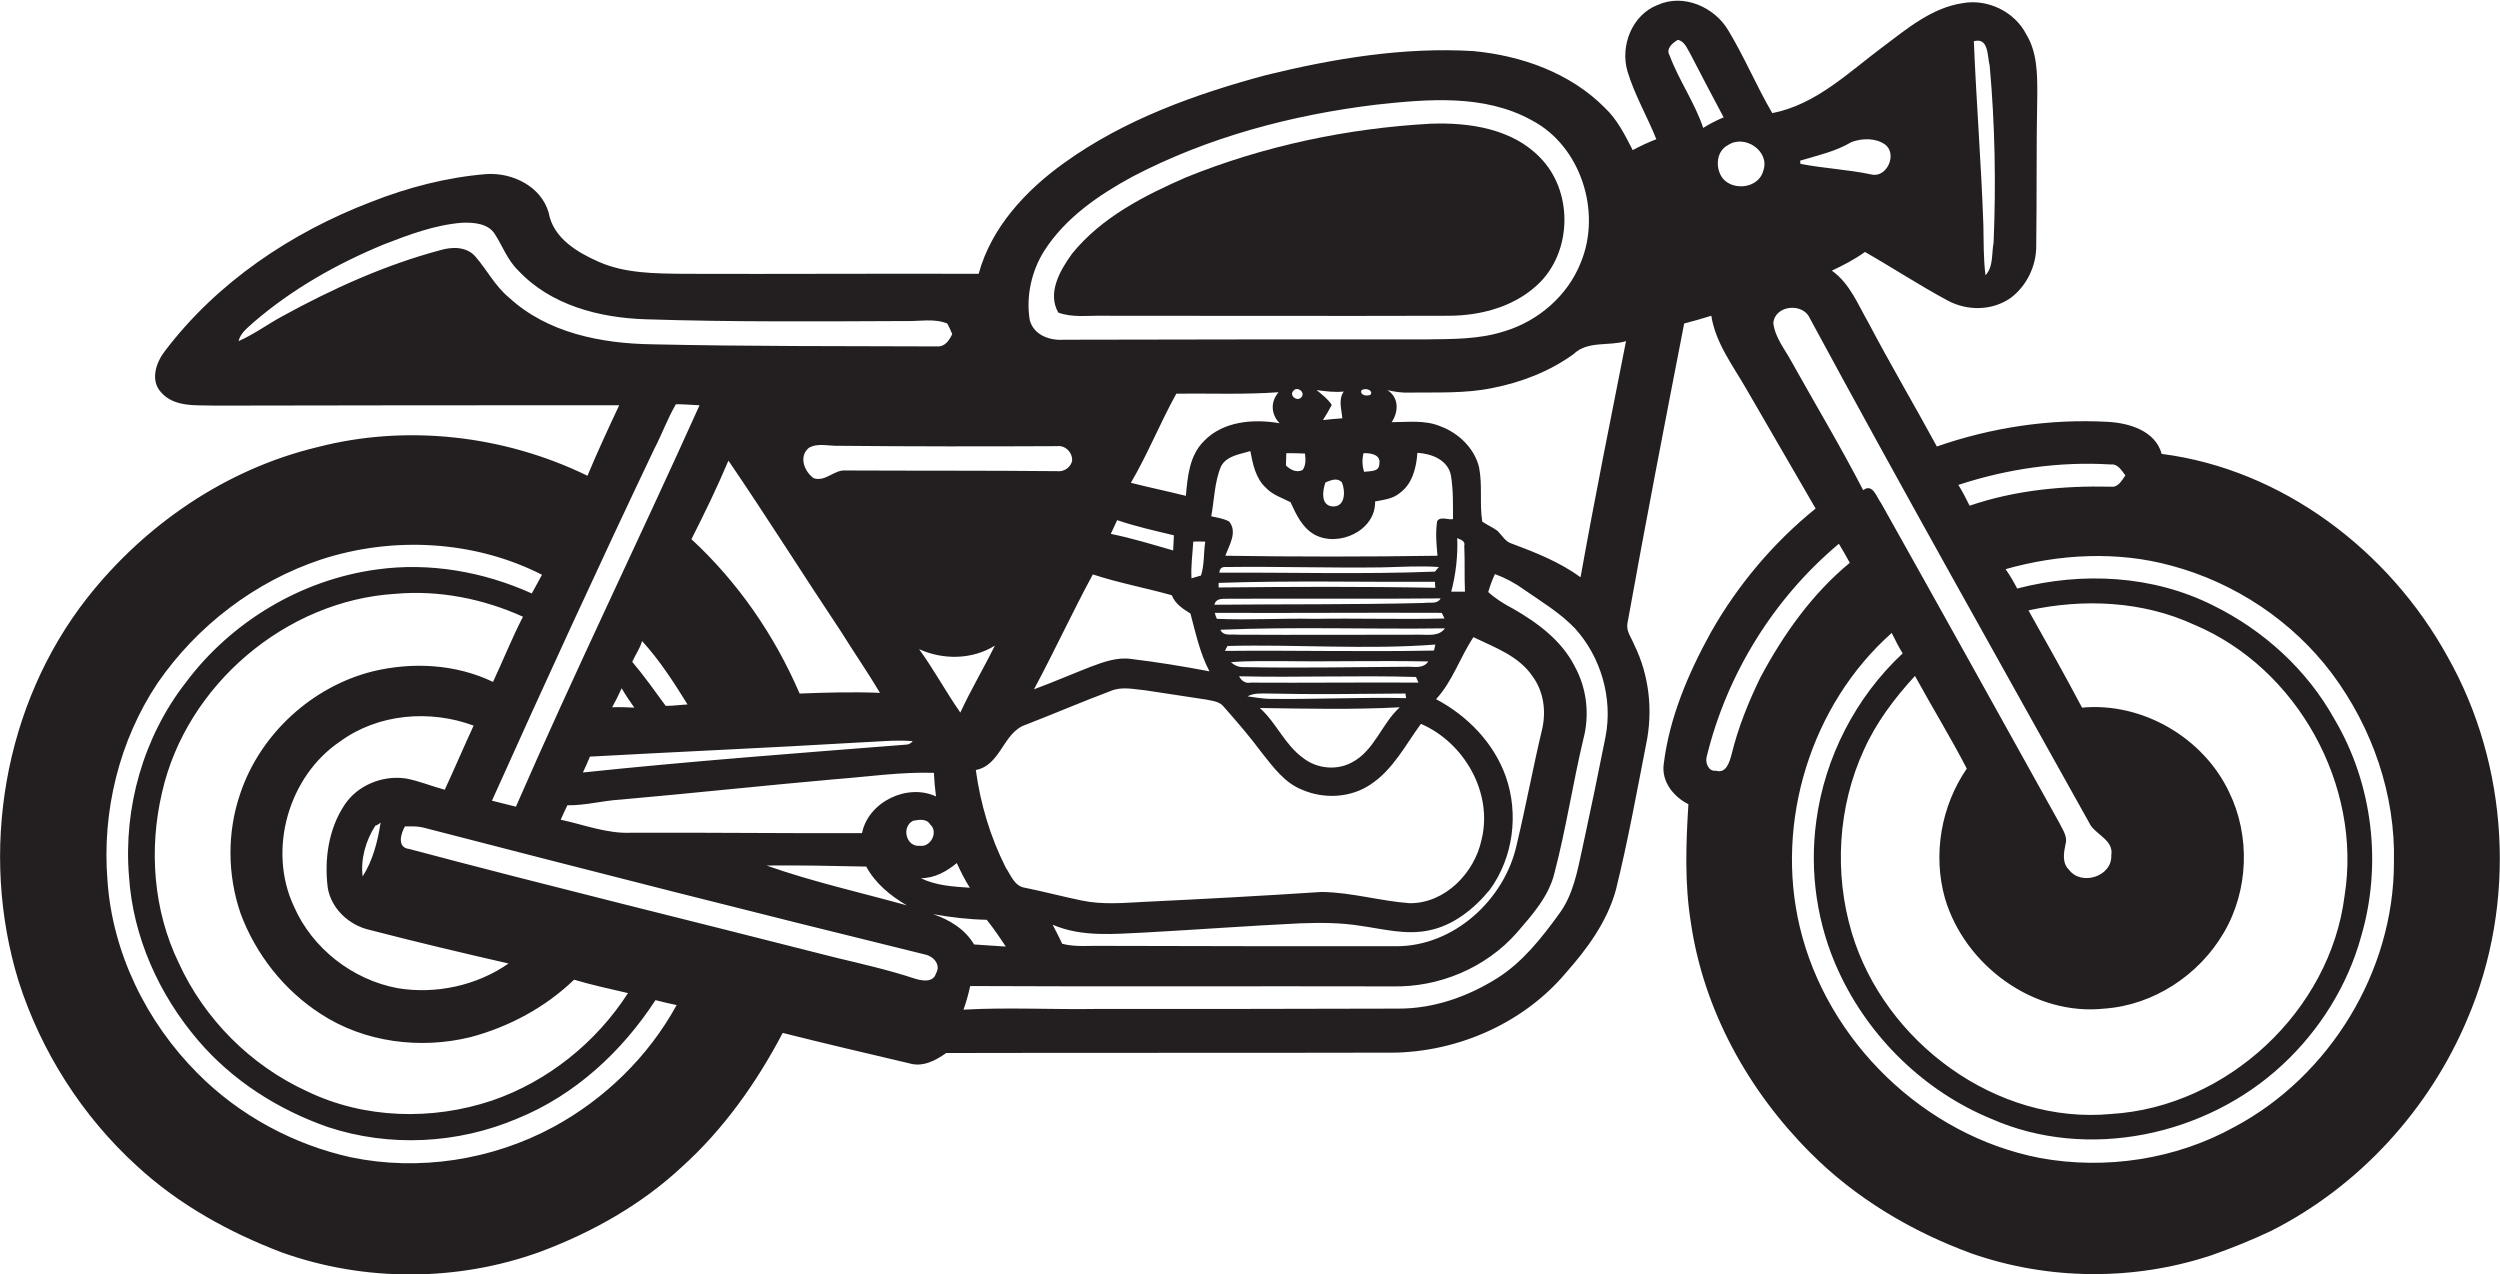
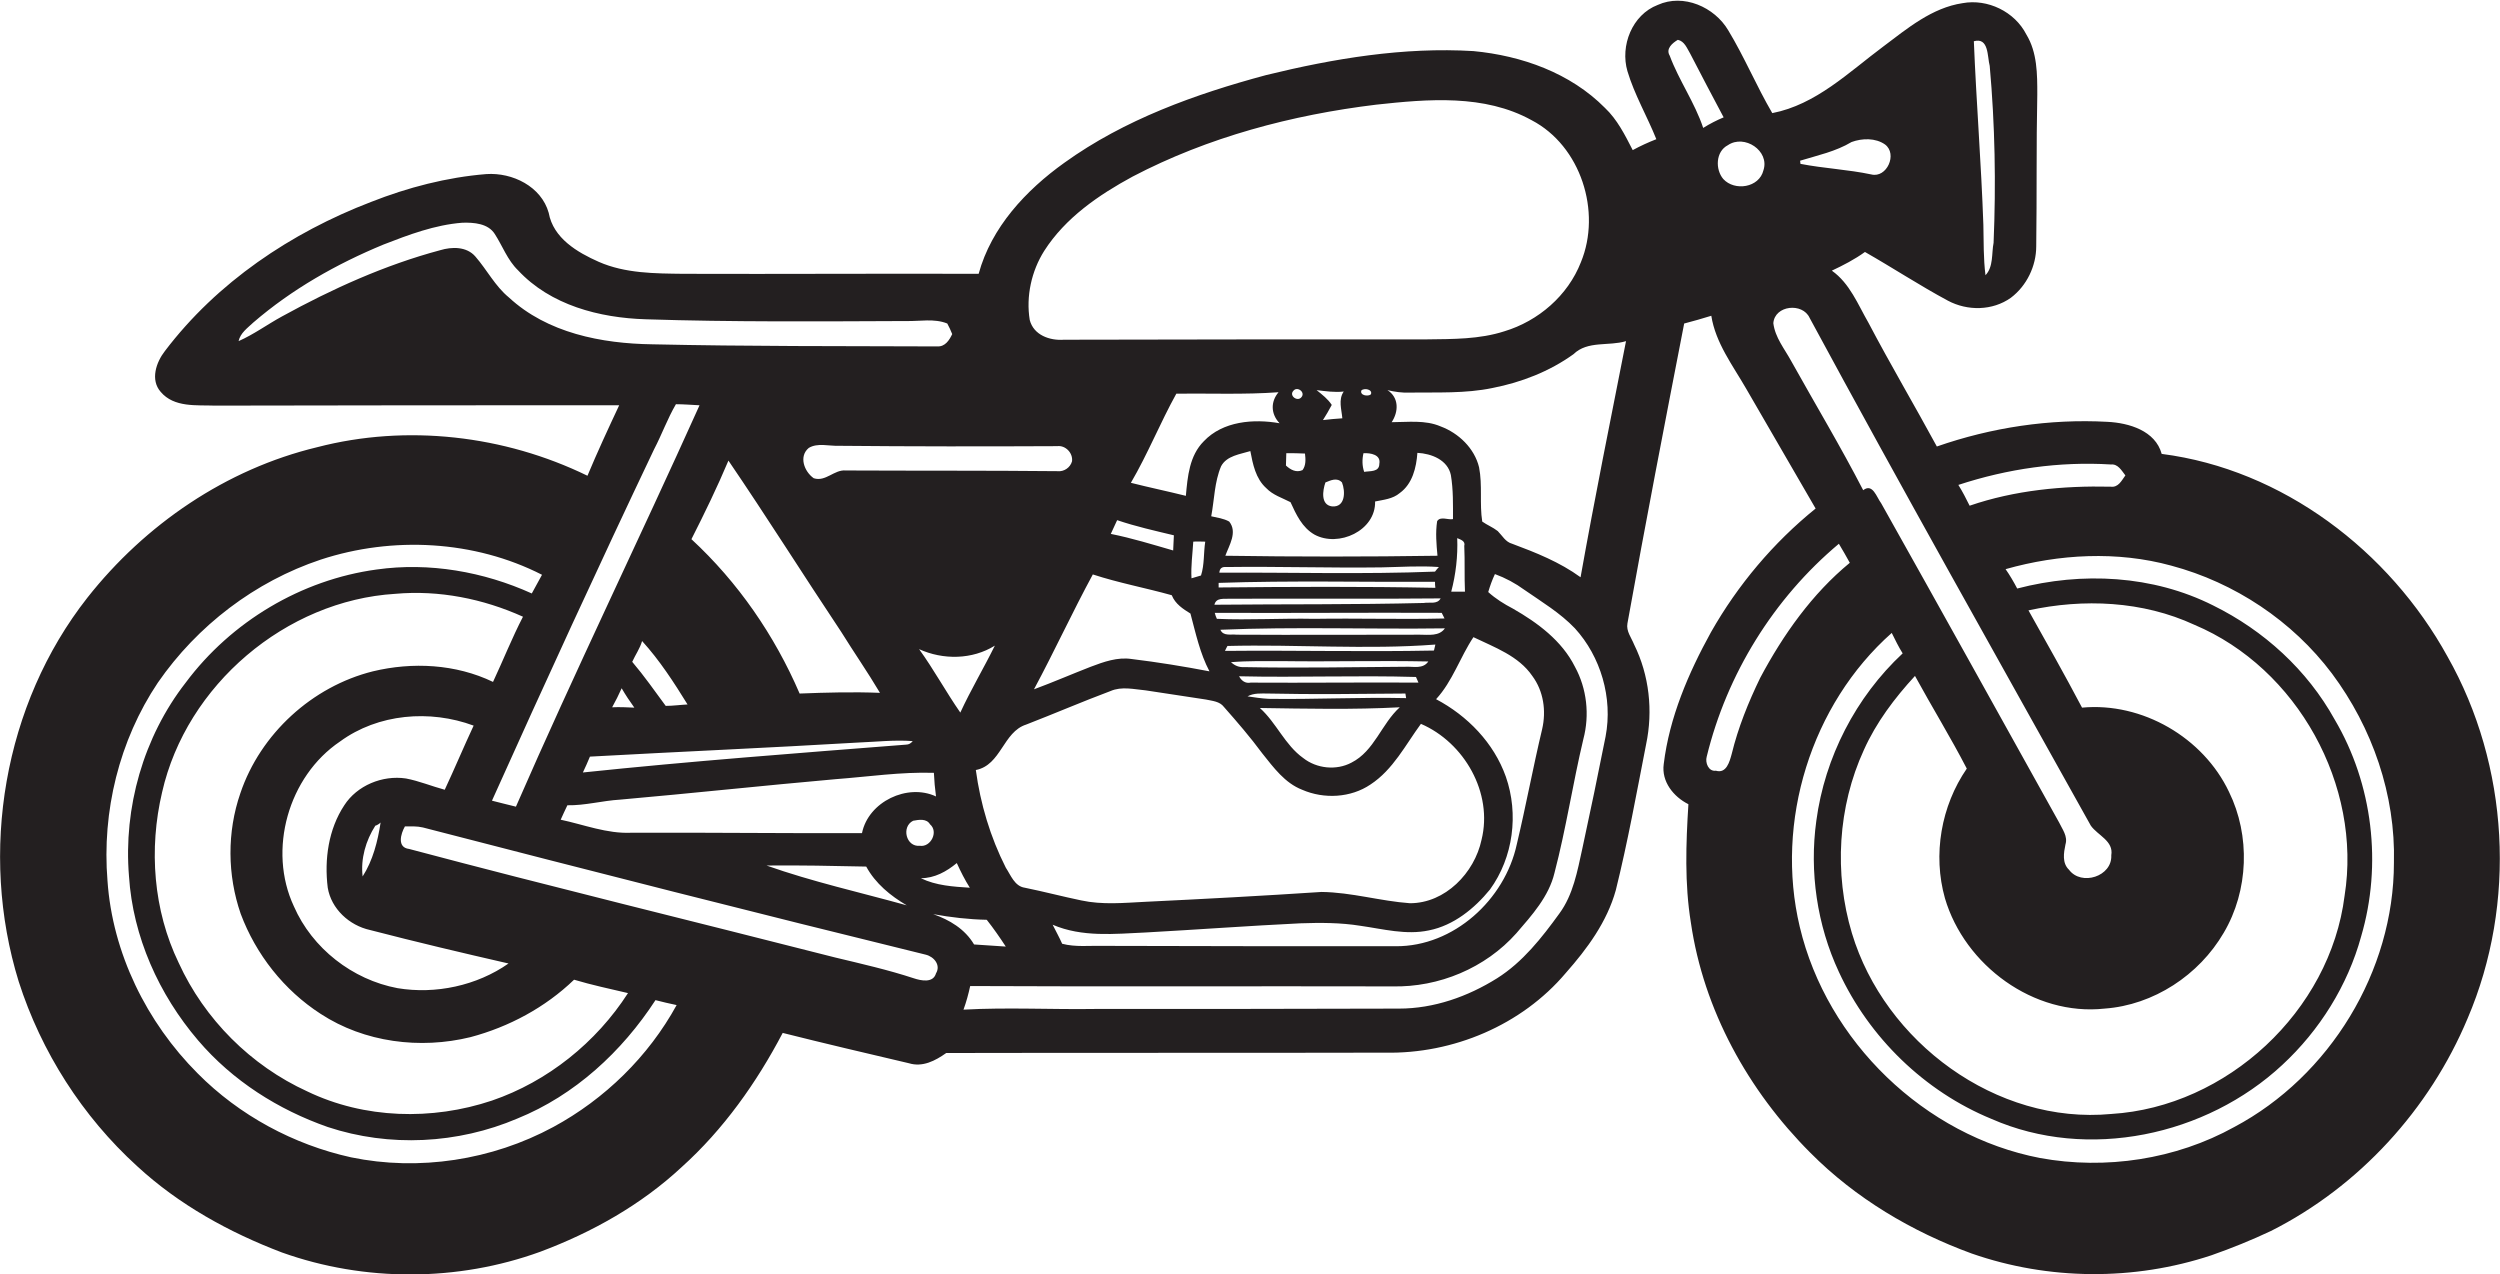
<svg xmlns="http://www.w3.org/2000/svg" version="1.1" id="Layer_1" x="0px" y="0px" viewBox="0 0 709.4 361.6" enable-background="new 0 0 709.4 361.6" xml:space="preserve">
  <g>
    <path fill="#231F20" d="M694.5,186.3c-16.5-30-46.8-53.1-81.1-57.5c-1.8-6.6-9.3-8.8-15.4-9.1c-16.4-0.9-32.9,1.6-48.4,7   c-6.4-11.8-13.2-23.3-19.4-35.1c-3-5.2-5.3-11.2-10.4-14.8c3.2-1.5,6.5-3.2,9.4-5.3c7.9,4.5,15.5,9.5,23.5,13.8   c5.6,3,12.7,2.9,17.9-0.8c4.5-3.4,7.2-9,7.2-14.6c0.2-14.4,0-28.7,0.3-43.1c0-5.8,0-11.9-3.1-17c-3.3-6.5-11-10.2-18.1-8.9   c-8.7,1.3-15.7,7.2-22.5,12.3c-9.8,7.3-19.1,16.5-31.5,18.9c-4.5-7.7-7.9-15.9-12.5-23.5c-3.9-6.6-12.7-10.5-20-7.2   c-7.3,2.8-10.7,11.6-8.6,18.8c2,6.7,5.6,12.8,8.2,19.3c-2.3,0.9-4.5,1.9-6.7,3.1c-2.2-4.3-4.4-8.7-7.9-12   c-9.8-9.9-23.6-14.8-37.3-16.1c-19.8-1.2-39.6,2.1-58.8,6.8c-20.1,5.4-40.2,12.6-57.3,24.9c-10.9,7.8-20.7,18.3-24.3,31.5   c-27.9-0.1-55.8,0.1-83.8,0c-8.1-0.1-16.5-0.1-24-3.4c-6.1-2.7-12.9-6.7-14.2-13.9c-2.1-7.5-10.3-11.5-17.7-11   c-11.2,0.9-22.3,3.8-32.7,7.9C82.6,66,61.6,80.1,46.8,99.6c-2.5,3.2-4.2,8.2-1.2,11.6c3.8,4.5,10.2,3.7,15.4,3.9   c38.2-0.1,76.4-0.1,114.7-0.1c-3.1,6.6-6.2,13.3-9,20c-23.6-11.5-51.3-14.7-76.7-8.1c-25.8,6.2-48.8,21.9-65.2,42.7   C1,199.9-6,241.9,5.3,278.5c6.4,20,18.1,38.3,33.6,52.4C50.7,341.8,65,349.7,80,355.4c23.5,8.4,49.9,8.3,73.3-0.2   c14.7-5.5,28.6-13.3,40.1-24c11.9-10.7,21.3-24,28.7-38.1c11.9,3,23.9,5.8,35.8,8.6c3.9,1.2,7.5-0.7,10.6-2.9   c41.5-0.1,83,0,124.5-0.1c19.3,0.4,38.8-7.8,51.3-22.6c6.1-6.9,11.7-14.5,14.2-23.5c3.4-13.7,5.9-27.6,8.6-41.4   c2-9.5,0.9-19.6-3.4-28.3c-0.8-2-2.3-3.8-1.9-6c5.1-28.4,10.6-56.8,16.1-85.1c2.6-0.7,5.2-1.4,7.7-2.2c1.2,7.7,6.1,14.1,9.9,20.7   c6.6,11.3,13.1,22.7,19.7,34c-12,9.7-22.1,21.7-29.7,35.1c-6.4,11.6-11.8,24.2-13.4,37.4c-0.7,5,2.8,9.3,7,11.4   c-0.7,11.2-1.1,22.5,0.7,33.6c3.6,24.8,16.3,47.7,33.9,65.3c12.8,12.9,28.8,22.4,45.8,28.6c21.8,7.6,46,7.8,68,0.5   c5.7-2,11.4-4.3,16.9-6.9c25-12.6,45-34.5,55.8-60.3C714.2,256.3,712,217.2,694.5,186.3z M564.6,18.7c1.5,16.7,1.8,33.5,1.1,50.2   c-0.6,3,0,6.8-2.3,9.2c-0.6-4.8-0.5-9.6-0.6-14.3c-0.6-17.4-2-34.7-2.7-52.1C564.4,10.5,563.9,16.1,564.6,18.7z M296.3,71.2   c6-9.4,15.5-15.9,25.1-21.1c21.4-11.2,45.2-17.5,69.1-20.4c14.7-1.6,30.7-3,44.1,4.4c14,7.3,19.9,26,14,40.3   c-3.7,9.5-12.1,16.7-21.7,19.6c-7.1,2.3-14.6,2.2-22,2.3c-34.3,0-68.7,0-103,0.1c-4,0.3-8.6-1.3-9.7-5.6   C291.1,84.1,292.7,76.9,296.3,71.2z M413.5,152.7c0.9,0.4,2.4,0.8,2,2.2c0.2,4.3,0,8.7,0.2,13c-1.3,0-2.6,0-3.9,0   C413.1,163,413.7,157.8,413.5,152.7z M180,200.8c-2.1-0.1-4.2-0.2-6.3-0.1c1-1.8,1.9-3.6,2.7-5.4C177.5,197.2,178.7,199,180,200.8z    M179.4,187.8c0.9-2,2.2-3.8,2.8-5.9c5,5.5,9,11.7,12.9,18c-2.1,0.1-4.1,0.4-6.2,0.4C185.8,196.1,182.8,191.8,179.4,187.8z    M243.6,210.7c5.1-0.2,10.3-0.8,15.4-0.4c-0.5,0.6-1.1,1-1.9,1c-30.6,2.4-61.2,4.7-91.7,7.9c0.7-1.5,1.4-3,2-4.5   C192.8,213.3,218.2,212.2,243.6,210.7z M196.2,153c3.7-7.3,7.3-14.7,10.5-22.3c10.9,16,21.2,32.4,32,48.6c3.6,5.8,7.5,11.4,11,17.3   c-7.6-0.3-15.2-0.1-22.8,0.2C219.8,180.3,209.4,165.2,196.2,153z M176,226.9c20.4-1.8,40.7-4,61.1-5.8c9.3-0.7,18.6-2.1,27.9-1.8   c0.1,2.2,0.3,4.5,0.6,6.7c-8.1-3.8-19.2,1.5-21,10.4c-21.8,0.1-43.7-0.2-65.5-0.1c-6.9,0.3-13.4-2.3-20-3.7   c0.6-1.4,1.3-2.8,1.9-4.1C166,228.6,170.9,227.2,176,226.9z M245.8,245.9c2.6,4.8,6.9,8.3,11.5,11c-13.3-3.7-26.8-6.7-39.8-11.3   C227,245.5,236.4,245.7,245.8,245.9z M259.1,232.9c1.6-0.3,3.8-0.7,4.8,1c2.5,2.1,0.2,6.6-2.9,6.1   C257.1,240.4,255.7,234.6,259.1,232.9z M271.5,244.9c1.1,2.4,2.3,4.8,3.7,7c-4.7-0.3-9.6-0.6-13.9-2.7   C265.2,249.2,268.6,247.3,271.5,244.9z M272.5,202.2c-4.1-5.9-7.5-12.2-11.7-18c6.8,3.1,15.1,3,21.5-1   C279.2,189.5,275.5,195.7,272.5,202.2z M291.2,205.6c8-3.1,15.9-6.5,23.9-9.5c3.2-1.4,6.7-0.5,10-0.2c5.7,0.9,11.4,1.7,17.1,2.6   c1.8,0.4,3.9,0.5,5.1,2.1c3.8,4.3,7.5,8.6,10.9,13.2c3.2,4,6.4,8.4,11.3,10.3c6.2,2.7,13.8,2.3,19.4-1.5   c6.4-4.2,9.9-11.2,14.3-17.2c12.3,5.3,20.5,19.6,17.2,32.9c-2,9.4-10.3,18-20.3,18c-8.4-0.6-16.6-3.1-25.1-3.2   c-16.7,1.1-33.4,2-50.1,2.8c-6,0.3-12.1,0.9-18.1-0.4c-5.3-1.1-10.6-2.5-16-3.6c-2.9-0.4-4-3.6-5.4-5.7c-4.4-8.7-7.2-18.1-8.5-27.7   C284.1,217.1,284.6,207.7,291.2,205.6z M363.1,120.1c-7.4-1.3-16.1-0.6-21.5,5.1c-4.1,4.1-4.6,10-5.1,15.5   c-5.2-1.3-10.5-2.4-15.6-3.7c4.8-8.2,8.3-17,12.9-25.3c9.7-0.1,19.4,0.3,29-0.4C360.5,114,360.6,117.5,363.1,120.1z M342,153.7   c-0.5,3.2-0.2,6.5-1.2,9.6c-0.7,0.2-2,0.6-2.7,0.8c-0.2-3.5,0.3-6.9,0.5-10.4C339.7,153.6,340.8,153.7,342,153.7z M333.1,151.9   c-0.1,1.4-0.1,2.8-0.2,4.3c-5.9-1.7-11.7-3.5-17.7-4.7c0.6-1.3,1.2-2.6,1.8-3.9C322.3,149.4,327.7,150.6,333.1,151.9z M332.5,168.9   c1,2.5,3.2,3.9,5.3,5.2c1.5,5.6,2.7,11.3,5.4,16.4c-7.3-1.4-14.7-2.6-22.1-3.5c-4-0.6-7.9,0.8-11.6,2.2c-5.4,2.1-10.7,4.4-16.1,6.4   c5.8-10.8,10.9-21.9,16.7-32.6C317.4,165.4,325,166.8,332.5,168.9z M407.2,165.1c0,0.6,0,1.1,0.1,1.7c-20.5-0.4-41-0.3-61.5-0.1   l0-1.3C366.3,164.7,386.8,165.2,407.2,165.1z M346,162.5c0.1-1.2,0.7-1.7,1.9-1.6c14.7-0.2,29.4,0.3,44.1,0.1   c5.4-0.1,10.9-0.5,16.3-0.1c-0.3,0.3-0.8,0.9-1.1,1.3C386.8,163,366.4,162.4,346,162.5z M349,169.9c19.9-0.1,39.8,0.1,59.8-0.1   c-1,1.8-3.2,1-4.8,1.3c-19.8,0.5-39.6,0.3-59.4,0.5C345.1,169.5,347.3,170,349,169.9z M360,198.3c-2-0.1-4-0.4-6-0.7   c1.8-1,3.9-0.8,5.9-0.8c13,0.3,25.9,0.1,38.9,0l0.2,1.3C386,197.8,373,198.5,360,198.3z M397.2,200.7c-5.2,4.7-7.2,12.4-13.7,15.7   c-4.3,2.3-9.9,1.7-13.7-1.3c-5.2-3.7-7.6-10-12.3-14.2C370.7,201.1,384,201.4,397.2,200.7z M354.9,193.7c-1.5,0.3-2.6-0.5-3.3-1.8   c16.7,0.4,33.5-0.3,50.2,0.2c0.2,0.4,0.5,1.2,0.7,1.6C386.6,193.6,370.8,193.8,354.9,193.7z M399,189.2   c-15.3,0.1-30.6,0.4-45.9,0.1c-1.5,0.1-2.7-0.4-3.8-1.4c4.9-0.4,9.8-0.3,14.7-0.3c13.8,0.2,27.5-0.2,41.3,0.1   C403.8,189.9,401.1,189.1,399,189.2z M347.6,184.7c0.2-0.4,0.5-1.1,0.7-1.4c19.6-0.5,39.4,1.1,59-0.4c-0.1,0.4-0.3,1.3-0.4,1.7   C387.2,185,367.4,184.5,347.6,184.7z M402.9,180.1c-17.3,0-34.7,0.1-52,0c-1.6-0.2-3.8,0.5-4.6-1.4c21.2-0.9,42.5-0.1,63.7-0.4   C408.4,180.6,405.4,180.1,402.9,180.1z M372.9,175.6c-9.2-0.2-18.4,0.4-27.6,0c-0.2-0.4-0.5-1.2-0.6-1.7c21.5,0.1,42.9-0.1,64.4,0   c0.2,0.4,0.6,1.2,0.8,1.6C397.6,175.8,385.2,175.4,372.9,175.6z M325.1,264.6c14.6-0.8,29.3-1.9,43.9-2.6c5.7-0.2,11.4-0.2,17,0.7   c6.4,0.9,13,2.7,19.5,1.3c7-1.4,12.9-6.2,17.3-11.6c6.6-9.1,8.2-21.4,4.5-32c-3.4-9.6-10.9-17.3-19.8-22   c4.7-5.1,6.8-11.9,10.6-17.6c6,2.9,12.8,5.3,16.7,11c3.2,4.3,4,9.9,2.8,15.1c-2.6,10.9-4.6,21.8-7.2,32.7   c-3.4,15.7-17.9,29-34.3,28.9c-27.7,0-55.4,0-83.1-0.1c-3.9-0.1-7.8,0.4-11.6-0.6c-0.8-1.8-1.8-3.6-2.7-5.4   C307.1,266,316.2,265,325.1,264.6z M412.3,147.3c-1.4,0.3-3.6-0.9-4.5,0.6c-0.5,3.3-0.2,6.5,0.1,9.8c-20.1,0.3-40.1,0.3-60.2,0   c1.1-3,3.5-6.7,1.1-9.7c-1.6-0.9-3.4-1.1-5.1-1.5c0.9-4.8,0.9-9.7,2.8-14.2c1.6-3,5.4-3.4,8.3-4.3c0.7,3.7,1.5,7.8,4.5,10.5   c1.9,2,4.6,2.8,6.9,4c1.6,3.5,3.3,7.2,6.8,9.2c6.8,3.7,17.4-1.1,17.2-9.4c2.4-0.5,5-0.7,7-2.4c3.6-2.6,4.7-7.2,5-11.4   c4,0.2,8.6,2,9.5,6.3C412.4,139,412.3,143.2,412.3,147.3z M370.3,128.7c0.2,1.6,0.3,3.4-0.7,4.7c-1.8,0.8-3.4-0.1-4.7-1.3   c0-0.9,0.1-2.6,0.1-3.5C366.8,128.6,368.5,128.6,370.3,128.7z M367,110.9c1.1-1.4,3.5,0.4,2.3,1.8   C368.2,114.1,365.7,112.3,367,110.9z M380.9,118.7c-1.8,0.1-3.7,0.3-5.5,0.5c0.9-1.4,1.7-2.8,2.5-4.3c-1.1-1.7-2.7-2.9-4.3-4.2   c2.5,0.3,5.1,0.7,7.7,0.4C379.7,113.4,380.7,116.2,380.9,118.7z M378,143.7c-3.3-0.4-2.7-4.5-1.9-6.8c1.5-0.6,3.3-1.5,4.7,0   C381.8,139.4,381.8,144,378,143.7z M386.3,110.8c0.8-0.8,3.3-0.3,2.7,1.1C388.2,112.6,385.8,112.2,386.3,110.8z M391.4,131.6   c0,2.4-2.6,2-4.3,2.3c-0.6-1.7-0.6-3.6-0.2-5.3C388.9,128.5,391.9,129,391.4,131.6z M300,126.6c2.3-0.3,4.5,1.9,4.2,4.3   c-0.5,1.8-2.3,3-4.1,2.8c-20-0.2-40.1-0.1-60.1-0.2c-3.3-0.3-5.7,3.3-9.1,2.2c-2.7-1.9-4.3-6.2-1.4-8.6c2.5-1.5,5.7-0.5,8.5-0.6   C258.7,126.7,279.3,126.7,300,126.6z M144.4,84.4c-3.9-3.2-6.2-7.8-9.5-11.6c-2.5-2.9-6.7-2.8-10-1.8C109.2,75.2,94.2,82,80,89.8   c-4.2,2.3-8,5.1-12.3,7c0.5-2.3,2.5-3.7,4.2-5.3c10.9-9.4,23.6-16.6,36.9-22.1c7.2-2.8,14.6-5.6,22.4-6.2c3.3-0.1,7.3,0.2,9.2,3.2   c2.2,3.4,3.6,7.4,6.6,10.3c9.2,9.9,23.1,13.5,36.2,13.9c24.6,0.8,49.3,0.6,73.9,0.5c3.9,0.1,8-0.8,11.7,0.7c0.4,0.7,1.1,2.2,1.4,3   c-0.8,1.7-2,3.6-4.2,3.5c-27-0.1-54,0-80.9-0.6C170.7,97.5,155.3,94.5,144.4,84.4z M185.6,127.5c2.2-4.2,3.8-8.7,6.2-12.8   c2.2,0,4.5,0.2,6.7,0.3c-17.1,38-35.4,75.6-52.1,113.9c-2.3-0.6-4.6-1.1-6.8-1.7C154.6,193.8,169.9,160.5,185.6,127.5z M97.7,228.5   c-4.5,6.8-5.7,15.4-4.7,23.4c1,6,6.1,10.7,12,12c13.1,3.4,26.2,6.5,39.3,9.5c-9,6.3-20.7,8.8-31.5,7c-12.8-2.4-24.2-11.3-29.4-23.2   c-7.5-16-1.6-36.9,13.1-46.8c10.8-7.9,25.5-9.1,37.9-4.5c-2.8,6-5.4,12.2-8.2,18.2c-3.7-1-7.3-2.5-11-3.2   C108.5,219.9,101.3,222.9,97.7,228.5z M108,233.4c-0.8,5.3-2.2,10.8-5.1,15.3c-0.6-5,0.9-10.2,3.6-14.4   C107,234.2,107.7,233.7,108,233.4z M105.8,190.5c-17.2,4.3-31.9,17.7-37.6,34.6c-3.8,11-3.7,23.2,0.1,34.2   c4.3,11.5,12.3,21.7,22.7,28.4c12.4,8.1,28.2,10.1,42.5,6.6c10.9-2.9,21.2-8.4,29.4-16.3c5,1.5,10.2,2.6,15.3,3.8   c-9,14-22.8,25.1-38.6,30.5c-17,5.7-36.2,5.2-52.4-2.6c-16-7.3-29.2-20.5-36.5-36.5c-7.2-14.9-8.5-32.3-4.7-48.4   c6.9-30.4,35.1-54.4,66.2-56.3c12.4-1.1,24.9,1.4,36.2,6.5c-3.1,6-5.6,12.3-8.5,18.5C129.3,188.4,117,187.8,105.8,190.5z    M157,319.8c-17.4,9.4-38.1,12.6-57.4,8.6c-16.3-3.6-31.7-11.9-43.5-23.8c-14.5-14.5-24.2-34.2-25.6-54.7   c-1.6-19.6,3.3-39.8,14.3-56.2C56,177.5,72.4,165,91,158.8c20.4-6.7,43.6-5.5,62.8,4.3c-1,1.8-1.9,3.5-2.9,5.3   c-13.7-6.2-29.1-8.9-44-6.8c-21.4,2.9-41.3,14.8-54.2,32.1c-12,15.4-17.7,35.5-16.1,54.9c1.1,17.2,8.5,33.6,19.6,46.6   C66,306.7,79,314.9,93,319.8c17.5,5.8,36.9,4.8,53.8-2.4c16.3-6.6,29.7-19,39.2-33.6c2,0.5,4,1,6,1.4   C184,299.8,171.6,311.9,157,319.8z M265.6,276.2c-0.8,2.8-4.2,2.1-6.3,1.4c-7.3-2.4-14.8-4.1-22.3-5.9   c-40.3-10.3-80.7-20.1-120.9-30.8c-3.5-0.4-2.4-4.3-1.2-6.4c1.7,0,3.4-0.1,5.1,0.3c47.5,12.3,95,24.4,142.7,36.1   C265.1,271.5,267,273.9,265.6,276.2z M264.8,259.4c5,0.9,10.1,1.5,15.2,1.6c1.9,2.4,3.7,5,5.4,7.6c-3-0.2-6-0.4-9-0.6   C273.8,263.6,269.4,261,264.8,259.4z M455.6,209c-2.1,10.6-4.3,21.2-6.6,31.8c-1.4,6.4-2.6,13.1-6.5,18.4   c-5,6.9-10.4,13.8-17.7,18.4c-8.3,5.2-17.9,8.6-27.8,8.6c-28.7,0.1-57.3,0.1-86,0.1c-12.5,0.2-25.1-0.5-37.6,0.2   c0.8-2.2,1.4-4.4,1.9-6.7c39.9,0.2,79.8,0,119.8,0.1c13.2,0.3,26.4-5.2,35.2-15.1c4.4-5.1,9.2-10.4,10.8-17.1   c3.3-12.6,5.2-25.4,8.2-38c1.8-6.8,1-14.3-2.4-20.5c-3.7-7.4-10.6-12.5-17.6-16.5c-2.5-1.3-4.9-2.8-7-4.7c0.5-1.7,1.1-3.4,1.9-5.1   c3,1.1,5.8,2.6,8.4,4.5c4.9,3.4,10.1,6.5,14.3,10.9C454.2,186.3,457.7,198,455.6,209z M448.5,163.8c-5.9-4.3-12.7-7-19.4-9.5   c-1.9-0.5-2.8-2.3-4.1-3.6c-1.4-1.1-3-1.7-4.4-2.7c-0.8-5.1,0.1-10.3-0.9-15.4c-1.3-5.4-5.8-9.7-10.9-11.6   c-4.4-1.9-9.3-1.2-13.9-1.2c2-3,2.1-7-1.2-9.1c2.1,0.5,4.2,0.8,6.3,0.7c7.8-0.1,15.8,0.3,23.5-1.3c8.2-1.6,16.2-4.7,23-9.6   c4-3.9,10-2.2,14.9-3.7C457,119.1,452.5,141.4,448.5,163.8z M483.3,36.3c-2.4-7.2-6.9-13.5-9.5-20.5c-1.2-2,0.8-3.6,2.3-4.5   c1.9,0.4,2.6,2.4,3.5,3.9c3.1,6,6.3,12.1,9.5,18.1C487.2,34.1,485.2,35.1,483.3,36.3z M500.4,48.3c-1.2,5-8.2,6-11.4,2.5   c-2.3-2.7-2.2-7.8,1.3-9.6C495,38,502.2,42.8,500.4,48.3z M599,131.8c2-0.2,3,1.7,4.1,3.1c-1.1,1.5-2,3.5-4.2,3.2   c-13.5-0.3-27.2,1-40,5.4c-1-2-2-4-3.2-5.9C569.7,133,584.4,130.9,599,131.8z M525.4,40.3c3-1.1,6.8-1.2,9.5,0.7   c3.6,2.7,0.5,9.6-3.9,8.5c-6.6-1.4-13.4-1.7-20.1-3l-0.1-0.9C515.7,44.1,520.9,43,525.4,40.3z M508.3,102.5   c-1.9-3.5-4.6-6.7-5.1-10.8c0.4-5.1,8.3-5.9,10.3-1.5c26.1,48.3,53.1,96.2,79.8,144.1c2,2.8,6.5,4.3,5.8,8.4c0.3,6-8.5,8.8-12,4.1   c-2-1.9-1.5-4.8-1-7.2c0.7-2.3-0.9-4.3-1.8-6.2c-16.8-30.2-33.6-60.5-50.5-90.6c-1.3-1.7-2.4-5.8-5.1-3.7   C522.3,126.7,515.1,114.7,508.3,102.5z M551.9,254.9c5.6,19,25.2,33.5,45.3,31.3c13.9-1,26.8-9.5,33.8-21.5c7.1-12,7.6-27.6,1.5-40   c-7.3-15.4-24.6-25.5-41.7-23.9c-4.9-9.3-10.1-18.5-15.2-27.6c15.6-3.4,32.4-2.7,47.1,4.1c29.2,12.3,47.6,45.6,42.6,76.9   c-4.1,32.7-33.4,59.9-66.2,61.9c-32.6,3.1-64.3-20.4-73.6-51.3c-5.1-17-4-35.9,3.4-52c3.5-7.8,8.7-14.7,14.5-21   c4.8,8.8,10.1,17.4,14.7,26.3C550.8,228.7,548.4,242.5,551.9,254.9z M491.4,213.9c-0.6,2.2-1.5,5.7-4.5,4.8c-2.1,0.3-3.1-2.3-2.6-4   c5.7-23.4,19-44.9,37.5-60.4c1.1,1.8,2.1,3.6,3.1,5.4c-10.7,8.8-18.9,20.4-25.4,32.6C496.1,199.3,493.2,206.5,491.4,213.9z    M679.3,244.8c0,30.8-18.2,60.6-45.3,75c-16.6,9.2-36.5,12.2-55.1,8.8c-32.8-6.3-60.5-33.1-68.2-65.6c-7.1-29.8,3.2-63.1,26.1-83.4   c1,2,1.9,3.9,3.1,5.8c-13.3,12.4-22.1,29.5-24.5,47.5c-2,14.5,0.2,29.6,6.4,42.9c8.6,18.6,24.3,33.9,43.3,41.7   c27.3,12,60.9,4.8,82.5-15.3c10.6-9.8,18.6-22.6,22.4-36.5c6-20.4,3.3-43.2-7.5-61.5c-7.8-14.1-20.1-25.3-34.5-32.4   c-17.1-8.6-37.2-9.6-55.6-4.8c-1-1.9-2.1-3.8-3.3-5.5c15.2-4.3,31.7-5.2,47-1c18,4.8,34.4,15.7,45.6,30.6   C673.2,206.5,679.8,225.6,679.3,244.8z" />
-     <path fill="#231F20" d="M313,89.6c32.7,0,65.3,0.1,98,0c9.4,0,19.4-2.7,26.2-9.7c9-9.4,9-25.9-0.2-35.2c-7.9-8.2-20.1-10-31-9.6   c-23.7,1.3-47.4,6.3-69.4,15.2c-11.9,5.2-24.1,11.4-32.4,21.7c-3.4,4.7-7.1,11.1-3.9,16.7C304.4,90.2,308.8,89.5,313,89.6z" />
  </g>
</svg>